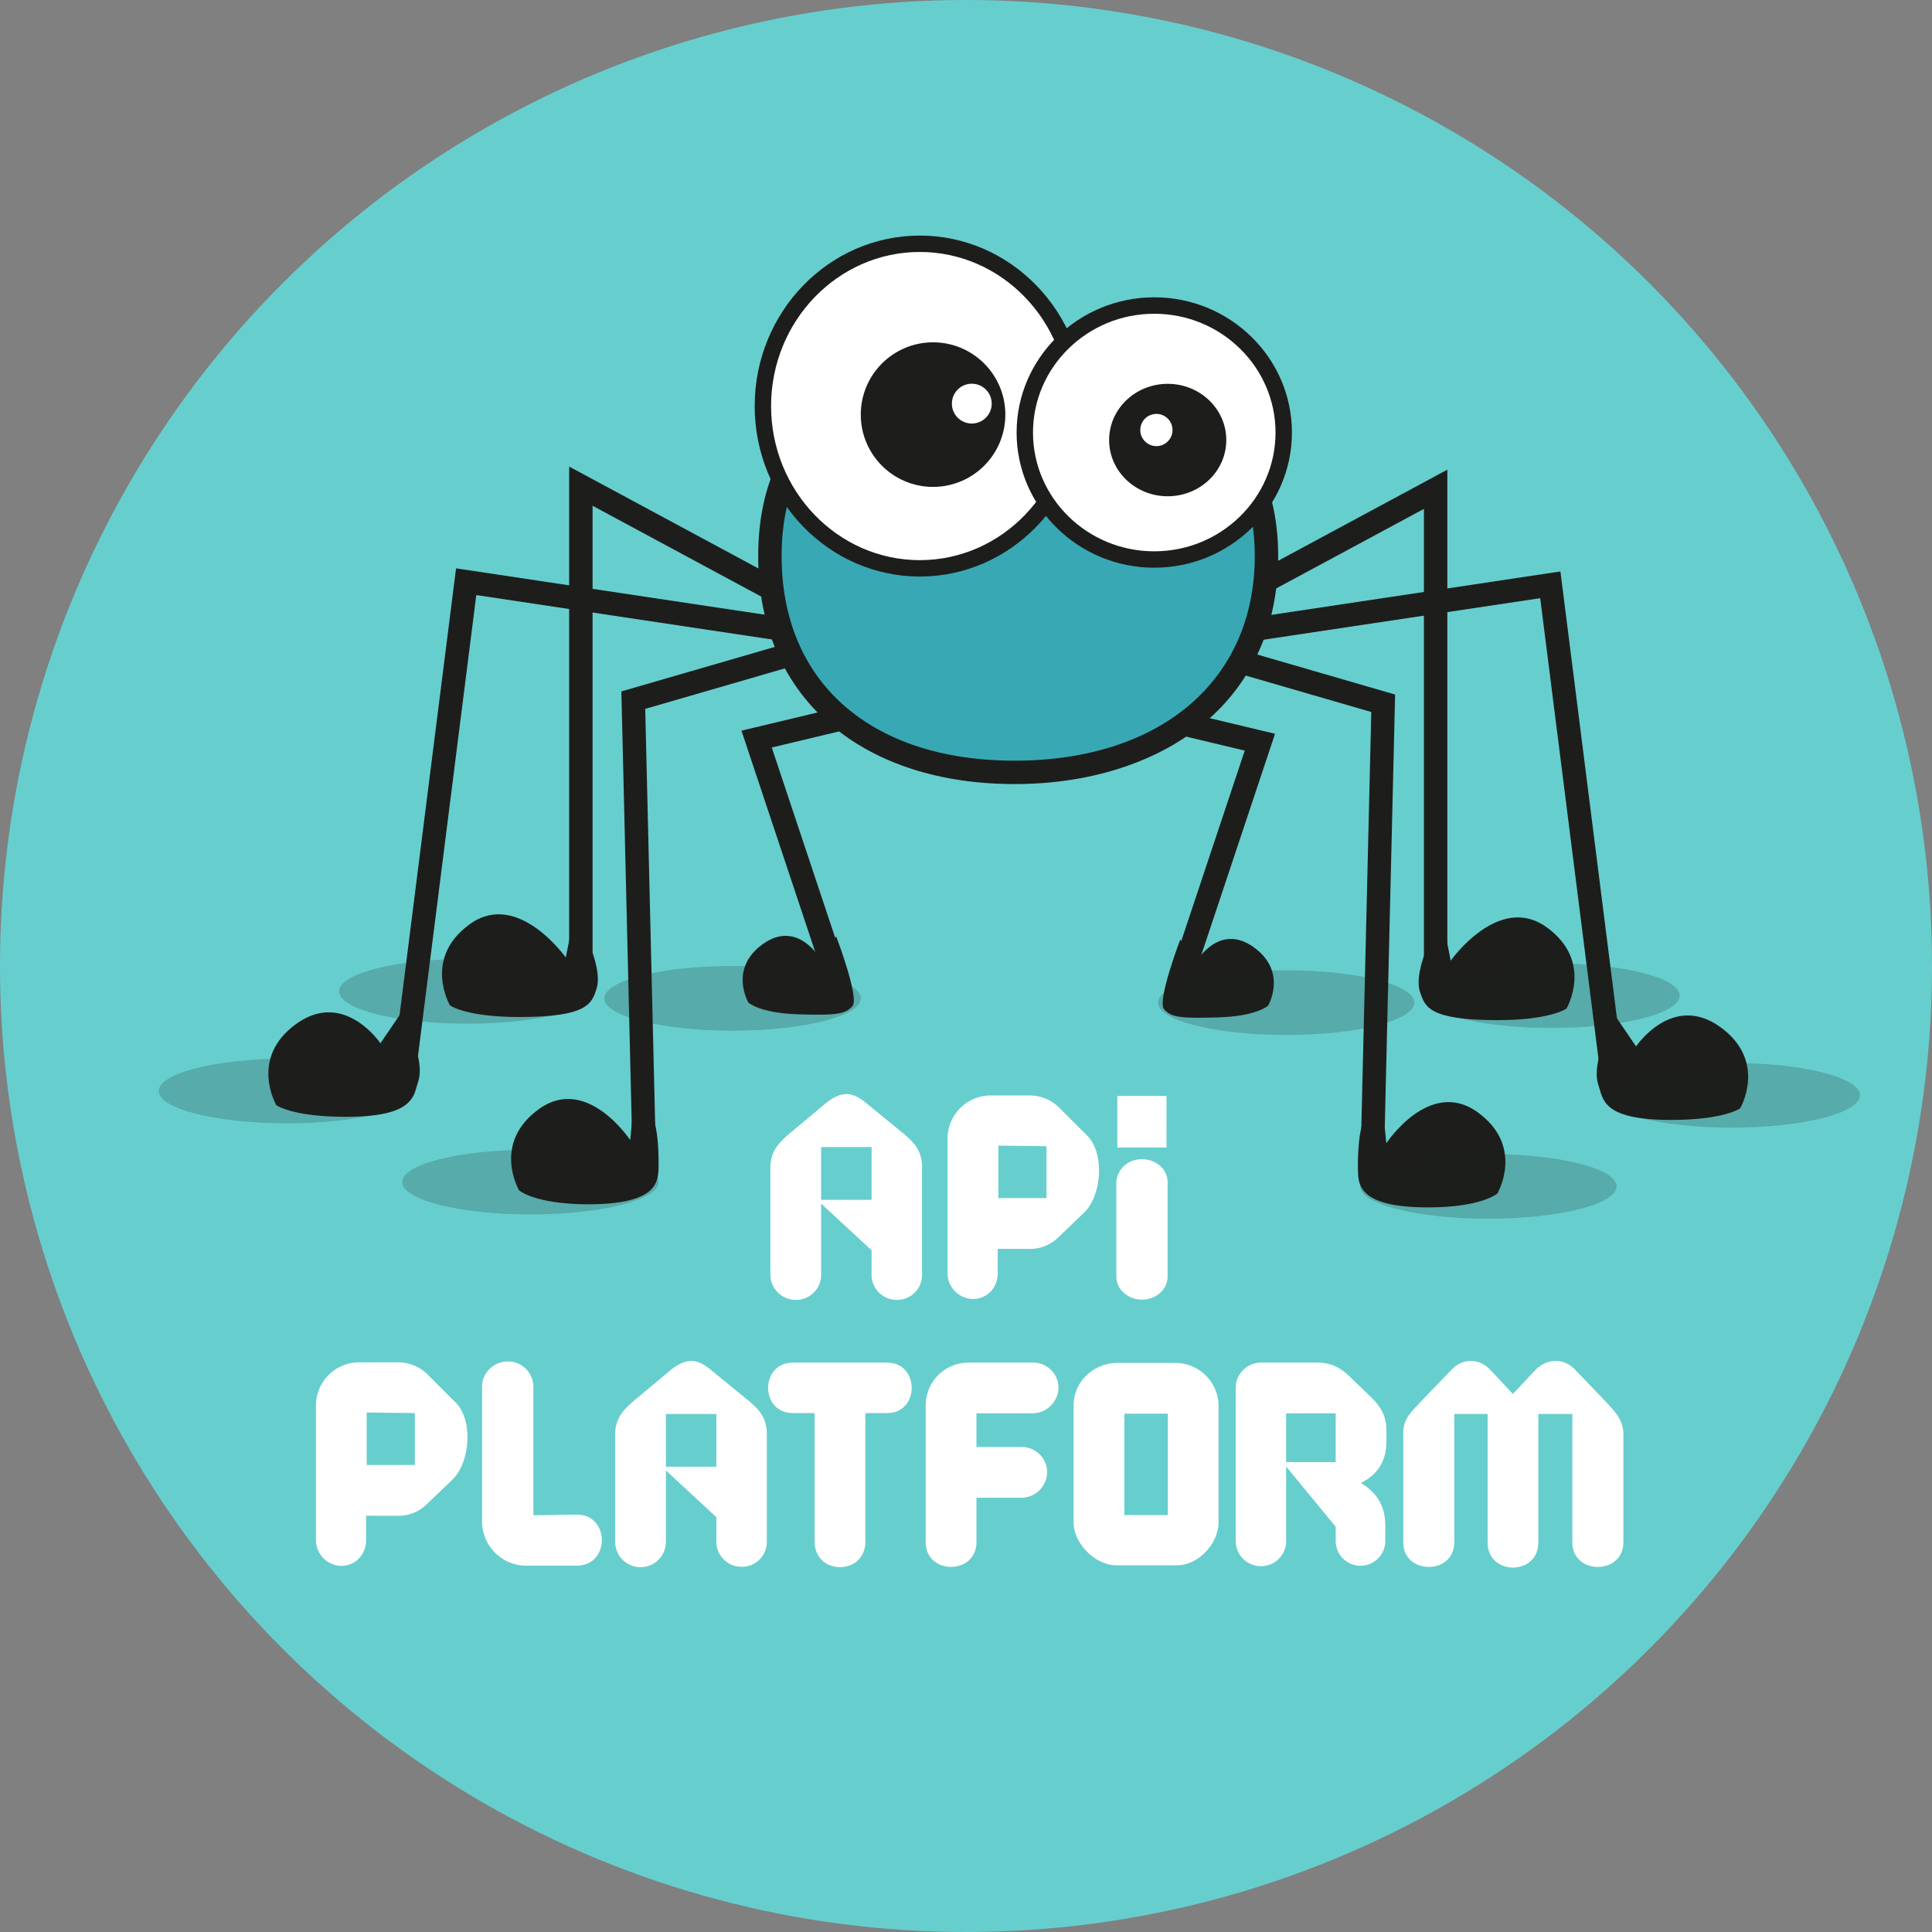
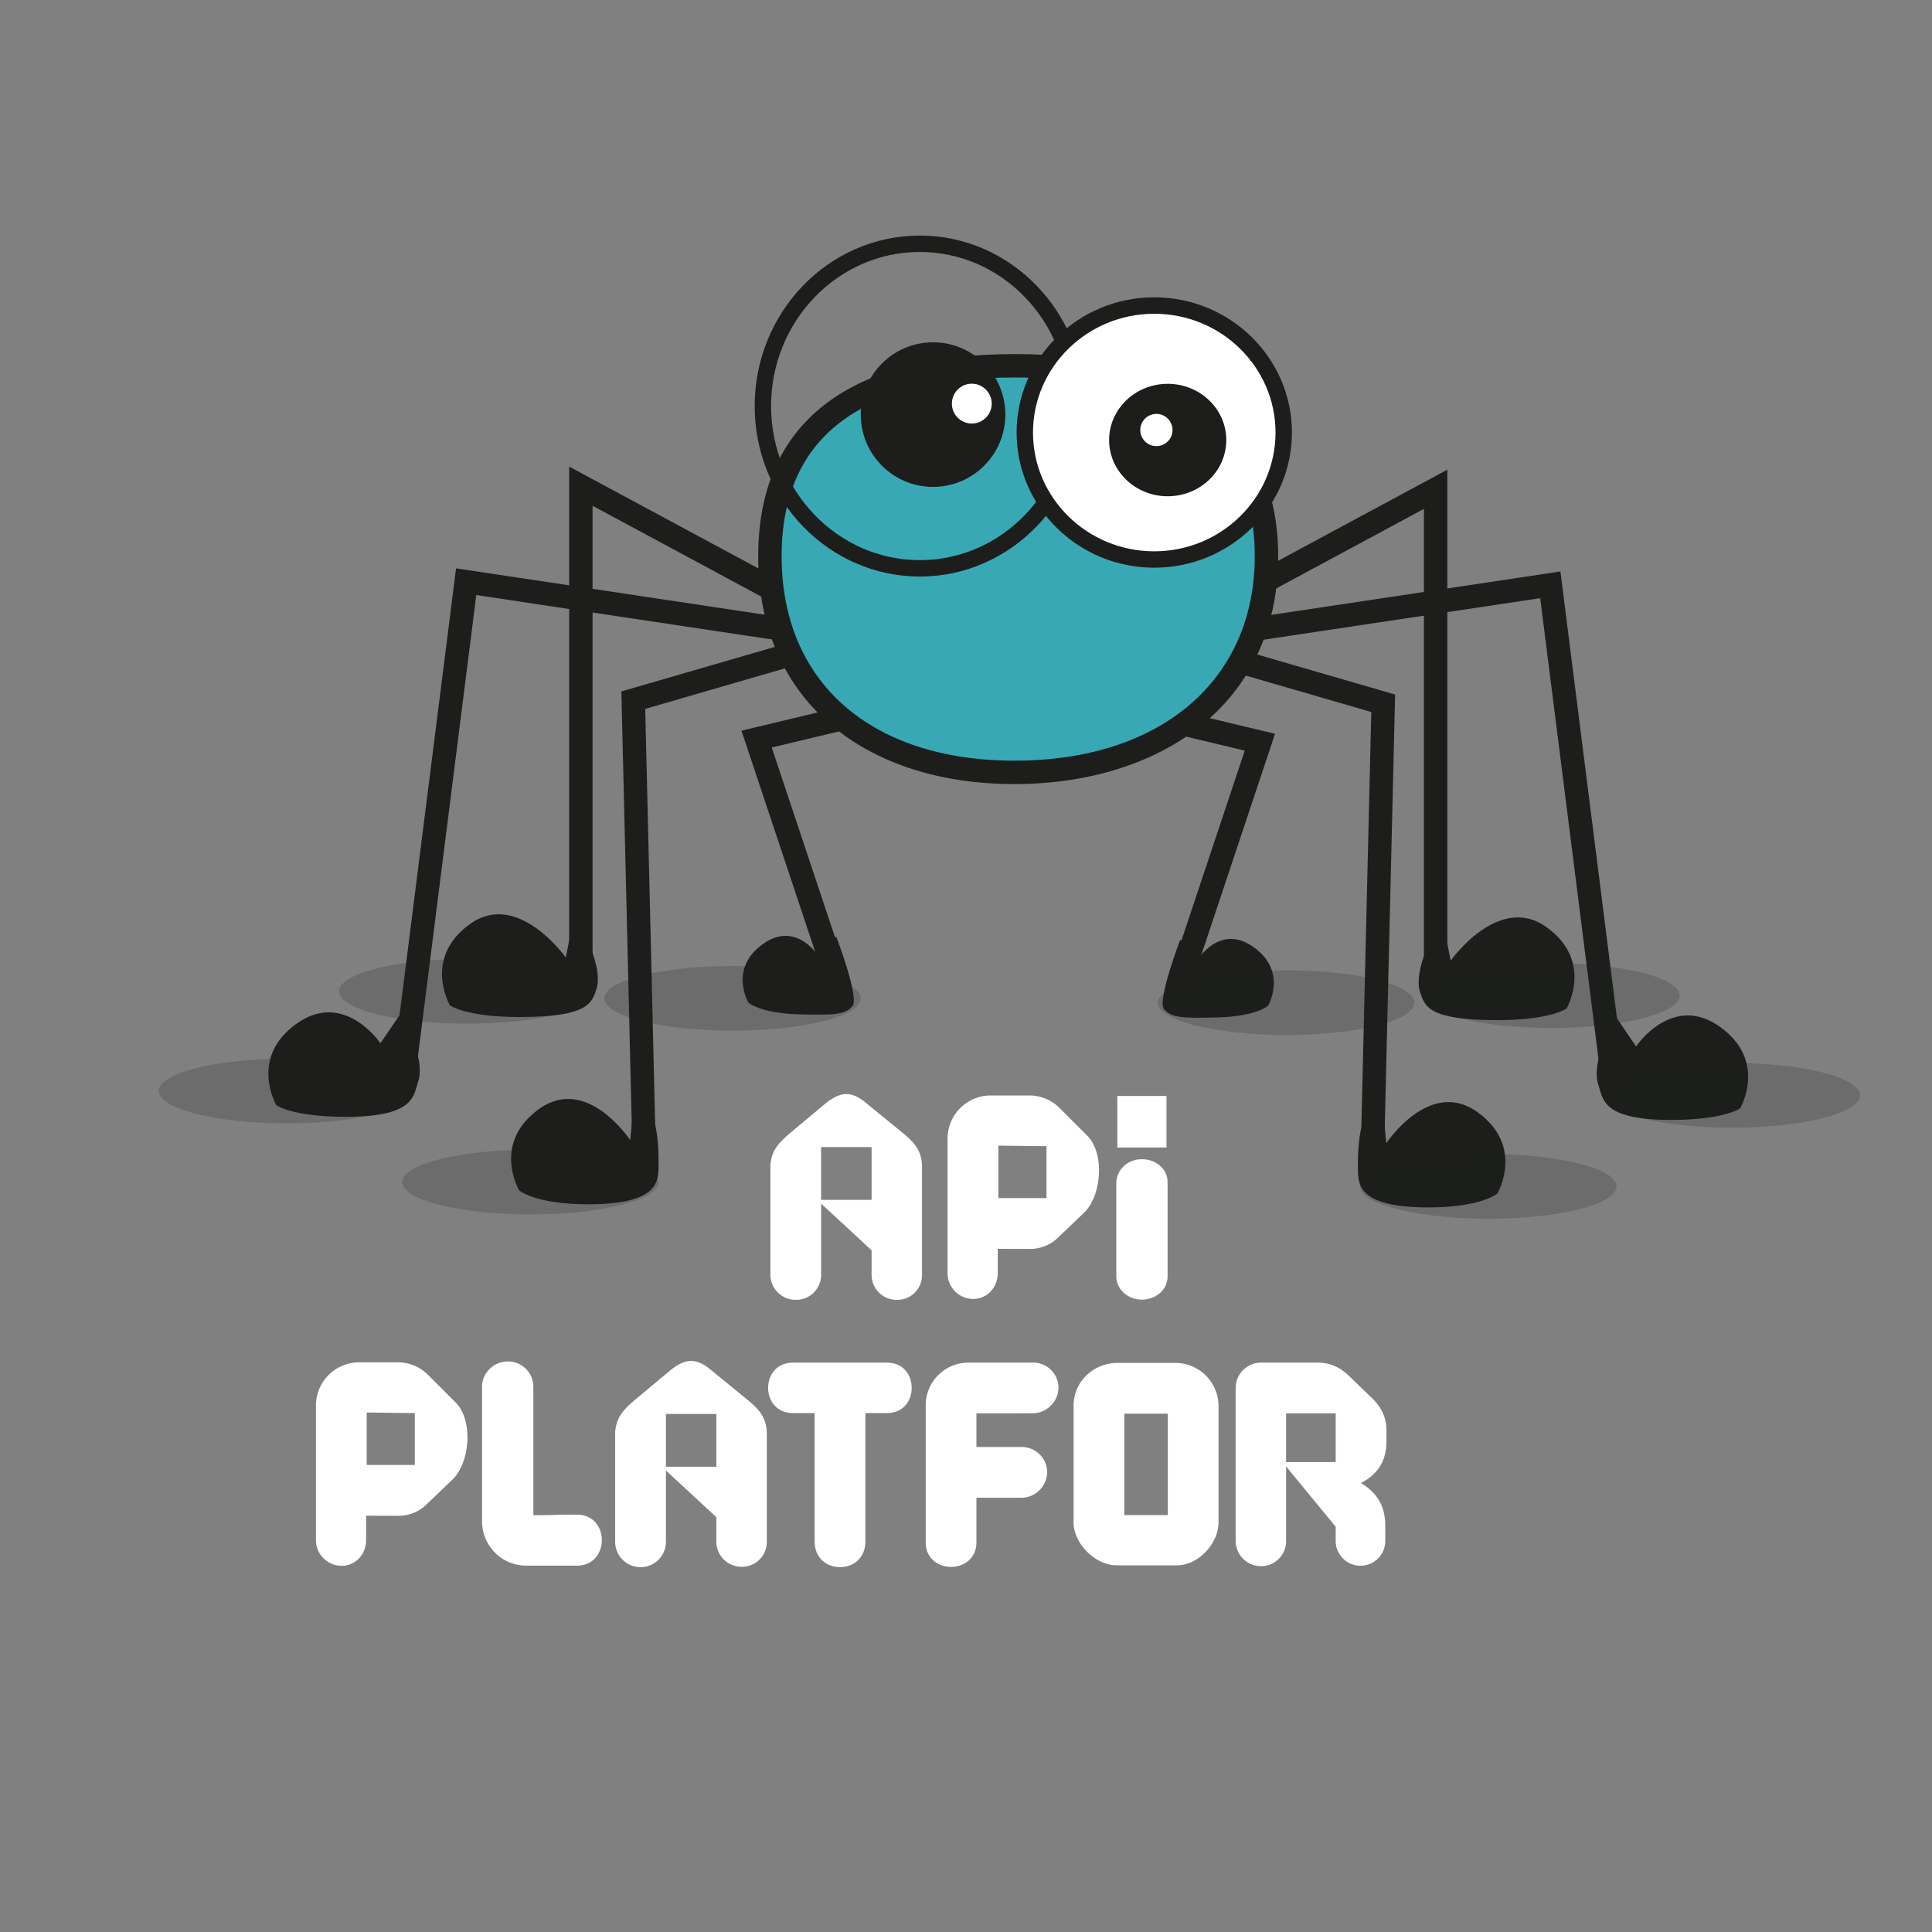
<svg xmlns="http://www.w3.org/2000/svg" viewBox="0 0 1200 1200">
  <rect x="0" y="0" width="1200" height="1200" fill="#808080" stroke="none" />
  <defs>
    <style>.a{fill:#67cece;}.b,.c{fill:#1d1e1c;}.b{opacity:0.2;}.d{fill:#38a9b4;}.e{fill:#fff;}</style>
  </defs>
  <title>Logo</title>
-   <circle class="a" cx="600" cy="600" r="600" />
  <ellipse class="b" cx="455.01" cy="620.09" rx="79.63" ry="20.09" />
  <ellipse class="b" cx="290.25" cy="615.73" rx="79.63" ry="20.09" />
  <ellipse class="b" cx="329.43" cy="734.21" rx="79.63" ry="20.09" />
  <ellipse class="b" cx="178.25" cy="677.64" rx="79.63" ry="20.09" />
  <polygon class="c" points="368.06 609.63 353.51 609.63 353.51 289.79 494.66 365.79 487.76 378.6 368.06 314.14 368.06 609.63" />
  <polygon class="c" points="257.48 672.79 243.05 670.97 283.26 353.01 496.71 385.06 494.55 399.45 295.83 369.61 257.48 672.79" />
  <polygon class="c" points="392.84 717.46 385.94 429.45 489.18 399.5 493.24 413.47 400.76 440.3 407.38 717.11 392.84 717.46" />
  <polygon class="c" points="508.14 596.66 460.53 453.83 527.8 437.75 531.18 451.9 479.35 464.29 521.94 592.05 508.14 596.66" />
  <path class="c" d="M509.22,595.08s-14-24-35.38-8.73-9,36.37-9,36.37,7,6.55,30.78,7.28,29.4,0,33.86-5.09-10.08-43.25-10.08-43.25Z" />
  <path class="c" d="M236.29,648s-22.42-33.41-52.14-12.15-12.51,50.61-12.51,50.61,9.73,7.17,42.83,7.21c43.07.05,42.22-12.88,45.25-21.8,5.09-15-10.71-42.55-10.71-42.55Z" />
  <path class="c" d="M351.42,594.75s-29.7-42.13-59.42-20.88-12.51,50.61-12.51,50.61,9.73,7.18,42.83,7.21c43.07,0,45.13-8.51,48.16-17.43,5.09-15-13.62-46.92-13.62-46.92Z" />
  <path class="c" d="M391.43,708.15s-26.79-40.67-56.51-19.42-12.51,50.61-12.51,50.61,9.73,8.63,42.83,8.67c43.07,0,43.64-13.84,43.8-23.25.73-46-15.08-42.56-15.08-42.56Z" />
  <polygon class="c" points="884.42 611.57 898.97 611.57 898.97 291.72 757.82 367.73 764.72 380.54 884.42 316.08 884.42 611.57" />
  <polygon class="c" points="995 674.73 1009.43 672.9 969.21 354.94 755.77 387 757.93 401.38 956.65 371.54 995 674.73" />
  <polygon class="c" points="859.64 719.4 866.53 431.39 763.3 401.43 759.24 415.4 851.72 442.24 845.1 719.05 859.64 719.4" />
  <polygon class="c" points="744.34 598.59 791.95 455.76 724.68 439.69 721.3 453.84 773.13 466.22 730.54 593.99 744.34 598.59" />
  <path class="c" d="M743.26,597s14-24,35.38-8.73,9,36.37,9,36.37-7,6.55-30.78,7.27-29.4,0-33.86-5.09,10.08-43.24,10.08-43.24Z" />
  <path class="c" d="M1016.19,649.94s22.42-33.4,52.14-12.15,12.51,50.61,12.51,50.61-9.73,7.18-42.83,7.21c-43.07,0-42.22-12.88-45.25-21.79-5.09-15,10.71-42.55,10.71-42.55Z" />
  <path class="c" d="M901.06,596.68s29.7-42.13,59.41-20.87S973,626.42,973,626.42s-9.72,7.17-42.82,7.21c-43.07,0-45.13-8.52-48.16-17.44-5.1-15,13.62-46.91,13.62-46.91Z" />
  <path class="c" d="M861.05,710.09s26.79-40.68,56.51-19.42,12.51,50.61,12.51,50.61-9.73,8.63-42.83,8.66c-43.07,0-43.65-13.83-43.8-23.25-.73-46,15.08-42.55,15.08-42.55Z" />
  <path class="d" d="M788.53,345.46c0,87.81-70,134.27-156.39,134.27s-152-46.46-152-134.27,65.65-118.27,152-118.27S788.53,257.65,788.53,345.46Z" />
  <path class="c" d="M630.23,487c-45.68,0-84.77-12.41-113.05-35.88-30.26-25.12-46.25-61.66-46.25-105.66,0-82.13,55.09-125.54,159.3-125.54,105.55,0,163.67,44.58,163.67,125.54,0,43.83-16.78,80.4-48.54,105.75C716.44,474.29,675.56,487,630.23,487Zm0-252.53c-96.05,0-144.75,37.34-144.75,111,0,78.33,55.47,127,144.75,127,90.59,0,149.12-49.84,149.12-127C779.35,253.72,698.26,234.47,630.23,234.47Z" />
-   <ellipse class="e" cx="573.22" cy="252.21" rx="97.47" ry="100.8" />
  <path class="c" d="M571.31,358.1c-56.55,0-102.56-47.5-102.56-105.89s46-105.89,102.56-105.89,102.57,47.5,102.57,105.89S627.87,358.1,571.31,358.1Zm0-201.6c-50.94,0-92.38,42.94-92.38,95.71s41.44,95.71,92.38,95.71,92.38-42.94,92.38-95.71S622.25,156.5,571.31,156.5Z" />
  <ellipse class="e" cx="718.84" cy="268.66" rx="80.41" ry="78.86" />
  <path class="c" d="M716.93,352.61c-47.15,0-85.5-37.66-85.5-83.95s38.35-84,85.5-84,85.51,37.66,85.51,84S764.08,352.61,716.93,352.61Zm0-157.73c-41.53,0-75.32,33.1-75.32,73.78s33.79,73.77,75.32,73.77,75.32-33.1,75.32-73.77S758.47,194.88,716.93,194.88Z" />
  <circle class="c" cx="579.54" cy="257.52" r="44.9" />
  <circle class="e" cx="603.6" cy="250.7" r="12.37" />
  <ellipse class="c" cx="725.28" cy="273.32" rx="36.39" ry="34.92" />
  <circle class="e" cx="718.26" cy="267.09" r="10.01" />
  <ellipse class="b" cx="798.86" cy="622.76" rx="79.63" ry="20.09" />
  <ellipse class="b" cx="963.62" cy="618.39" rx="79.63" ry="20.09" />
  <ellipse class="b" cx="924.44" cy="736.88" rx="79.63" ry="20.09" />
  <ellipse class="b" cx="1075.62" cy="680.31" rx="79.63" ry="20.09" />
  <path class="e" d="M537.94,685.09l23.59,19.27c6.84,5.77,10.62,10.45,11.16,19.27v68.26a15.38,15.38,0,0,1-15.49,15.49,15.57,15.57,0,0,1-15.84-15.49V776.58l-31.34-29v44.3a15.53,15.53,0,0,1-15.67,15.49,15.69,15.69,0,0,1-15.85-15.49V723.63c.73-8.82,4.87-13.5,11.53-19.27l23.05-19.27C522.27,677.89,528.93,677.53,537.94,685.09Zm3.42,60.15V712.47H510v32.77Z" />
  <path class="e" d="M619.71,775.68v15.13c0,8.82-6.48,16-15.31,16a16,16,0,0,1-15.85-16V707.07a26.83,26.83,0,0,1,26.66-26.66h23.95a26.27,26.27,0,0,1,18.55,7.39L675,705.08c11.34,10.81,9.36,37.46-1.62,48.09l-15.67,15a25,25,0,0,1-18.55,7.56ZM650,744.16V711.93l-29.89-.36v32.59Z" />
  <path class="e" d="M693.36,793V734.87C693.36,727,700,720,709.21,720c9,0,16,6.33,16,14.08V793c0,7.75-7,14.24-16,14.24C700.57,807.24,693.36,800.75,693.36,793Zm31.18-80.27H694v-32h30.53Z" />
  <path class="e" d="M227.4,941.44v15.13c0,8.82-6.49,16-15.31,16a16,16,0,0,1-15.85-16V872.83a26.83,26.83,0,0,1,26.65-26.66h24a26.28,26.28,0,0,1,18.55,7.39l17.28,17.28c11.35,10.81,9.37,37.46-1.62,48.09l-15.66,15a25,25,0,0,1-18.55,7.56Zm30.25-31.52V877.69l-29.89-.36v32.59Z" />
  <path class="e" d="M299.43,945.22v-84.1c0-8.46,7.38-15.49,15.85-15.49a15.73,15.73,0,0,1,16,15.49v80c15.84,0,11.34-.36,27-.36,20.71,0,20.71,31.7,0,31.7H326.8A27.45,27.45,0,0,1,299.43,945.22Z" />
  <path class="e" d="M441.52,850.86l23.59,19.26c6.85,5.77,10.63,10.45,11.17,19.28v68.25a15.38,15.38,0,0,1-15.49,15.49,15.58,15.58,0,0,1-15.85-15.49V942.34l-31.33-29v44.3a15.76,15.76,0,0,1-31.52,0V889.4c.72-8.83,4.86-13.51,11.53-19.28l23.05-19.26C425.85,843.65,432.52,843.29,441.52,850.86ZM444.94,911V878.23H413.61V911Z" />
  <path class="e" d="M551,846.35c20.36,0,20.36,31.34,0,31.34h-13.5v79.78c0,21.25-31.52,21.25-31.52,0V877.69h-13.5c-20.53,0-20.53-31.34,0-31.34Z" />
  <path class="e" d="M606.48,877.87v20.89h28.28a15.79,15.79,0,0,1,15.66,15.67,16.15,16.15,0,0,1-16,15.85H606.48v27.55c0,20.53-31.51,20.53-31.51,0V873a26.55,26.55,0,0,1,26.47-26.66H641.6a15.69,15.69,0,0,1,15.85,15.49,16.27,16.27,0,0,1-15.85,16Z" />
  <path class="e" d="M694.19,846.53h36a26.83,26.83,0,0,1,26.66,26.66v72.39c0,13-12.43,26.66-25.76,26.66H693.48c-13.33,0-26.66-13.69-26.66-26.66V873.19C666.82,857.52,679.79,846.53,694.19,846.53Zm31.16,31.52h-27v63h27Z" />
  <path class="e" d="M845.29,921.09c11.16,6.84,15.13,15.49,15.13,26.83v9.19a15.4,15.4,0,1,1-30.8,0v-8.83l-30.8-37.45v46.28a15.53,15.53,0,0,1-15.48,15.67,15.72,15.72,0,0,1-15.85-15.67V862.2a15.76,15.76,0,0,1,15.85-15.85h35.12c7.38,0,13.5,2.7,18.9,7.75l15.31,14.77c5.41,5.4,8.47,11.7,8.47,19.44v7C861.14,907.76,855.37,916.05,845.29,921.09Zm-46.47-43.22v30.25h30.8V877.87Z" />
-   <path class="e" d="M926,851.22l13.69,14.58,13.68-14.58c7.57-7.93,18.37-7.93,25.4,0l18.36,19.09c5.59,6.3,10.27,10.26,11.17,19.09V958c0,20.35-31.7,20.35-31.7,0V878.23H955.5V958c0,20.89-31.51,20.89-31.51,0V878.23H903.28V958c0,20.35-31.7,20.35-31.7,0V889.4c.36-8.83,5.4-12.79,11.17-19.09l18.37-19.09C908.14,843.29,919,843.29,926,851.22Z" />
</svg>